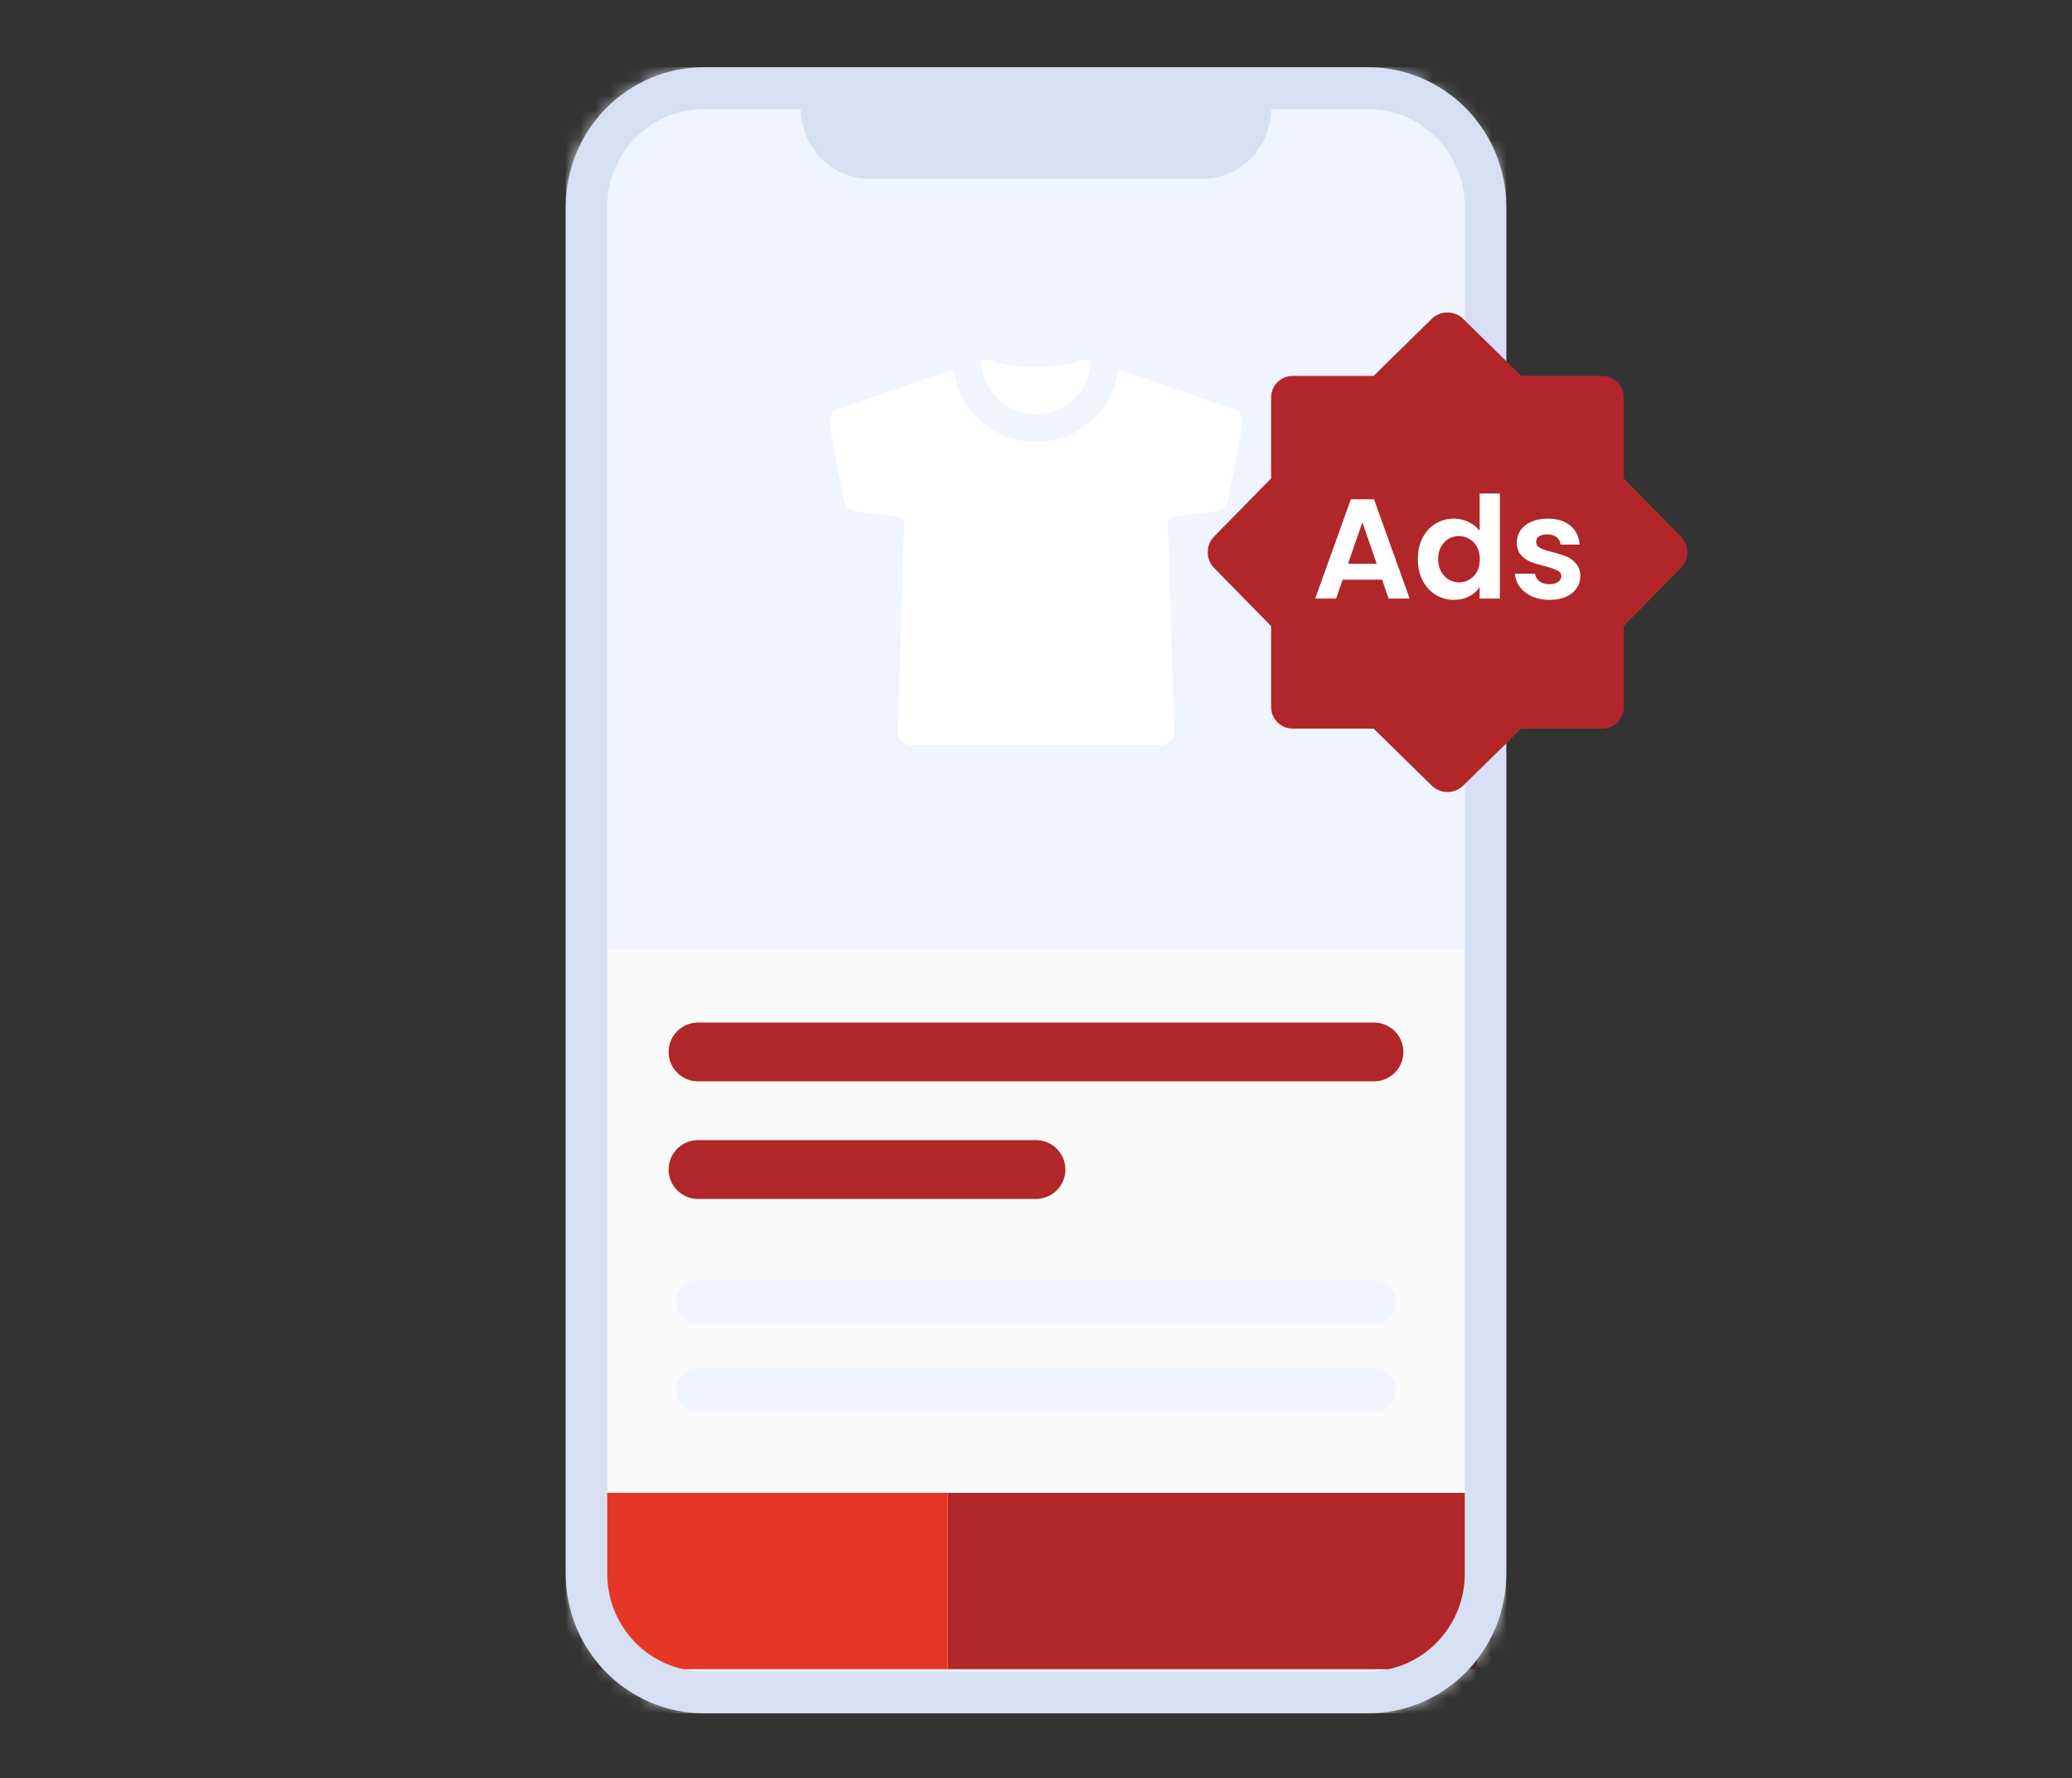
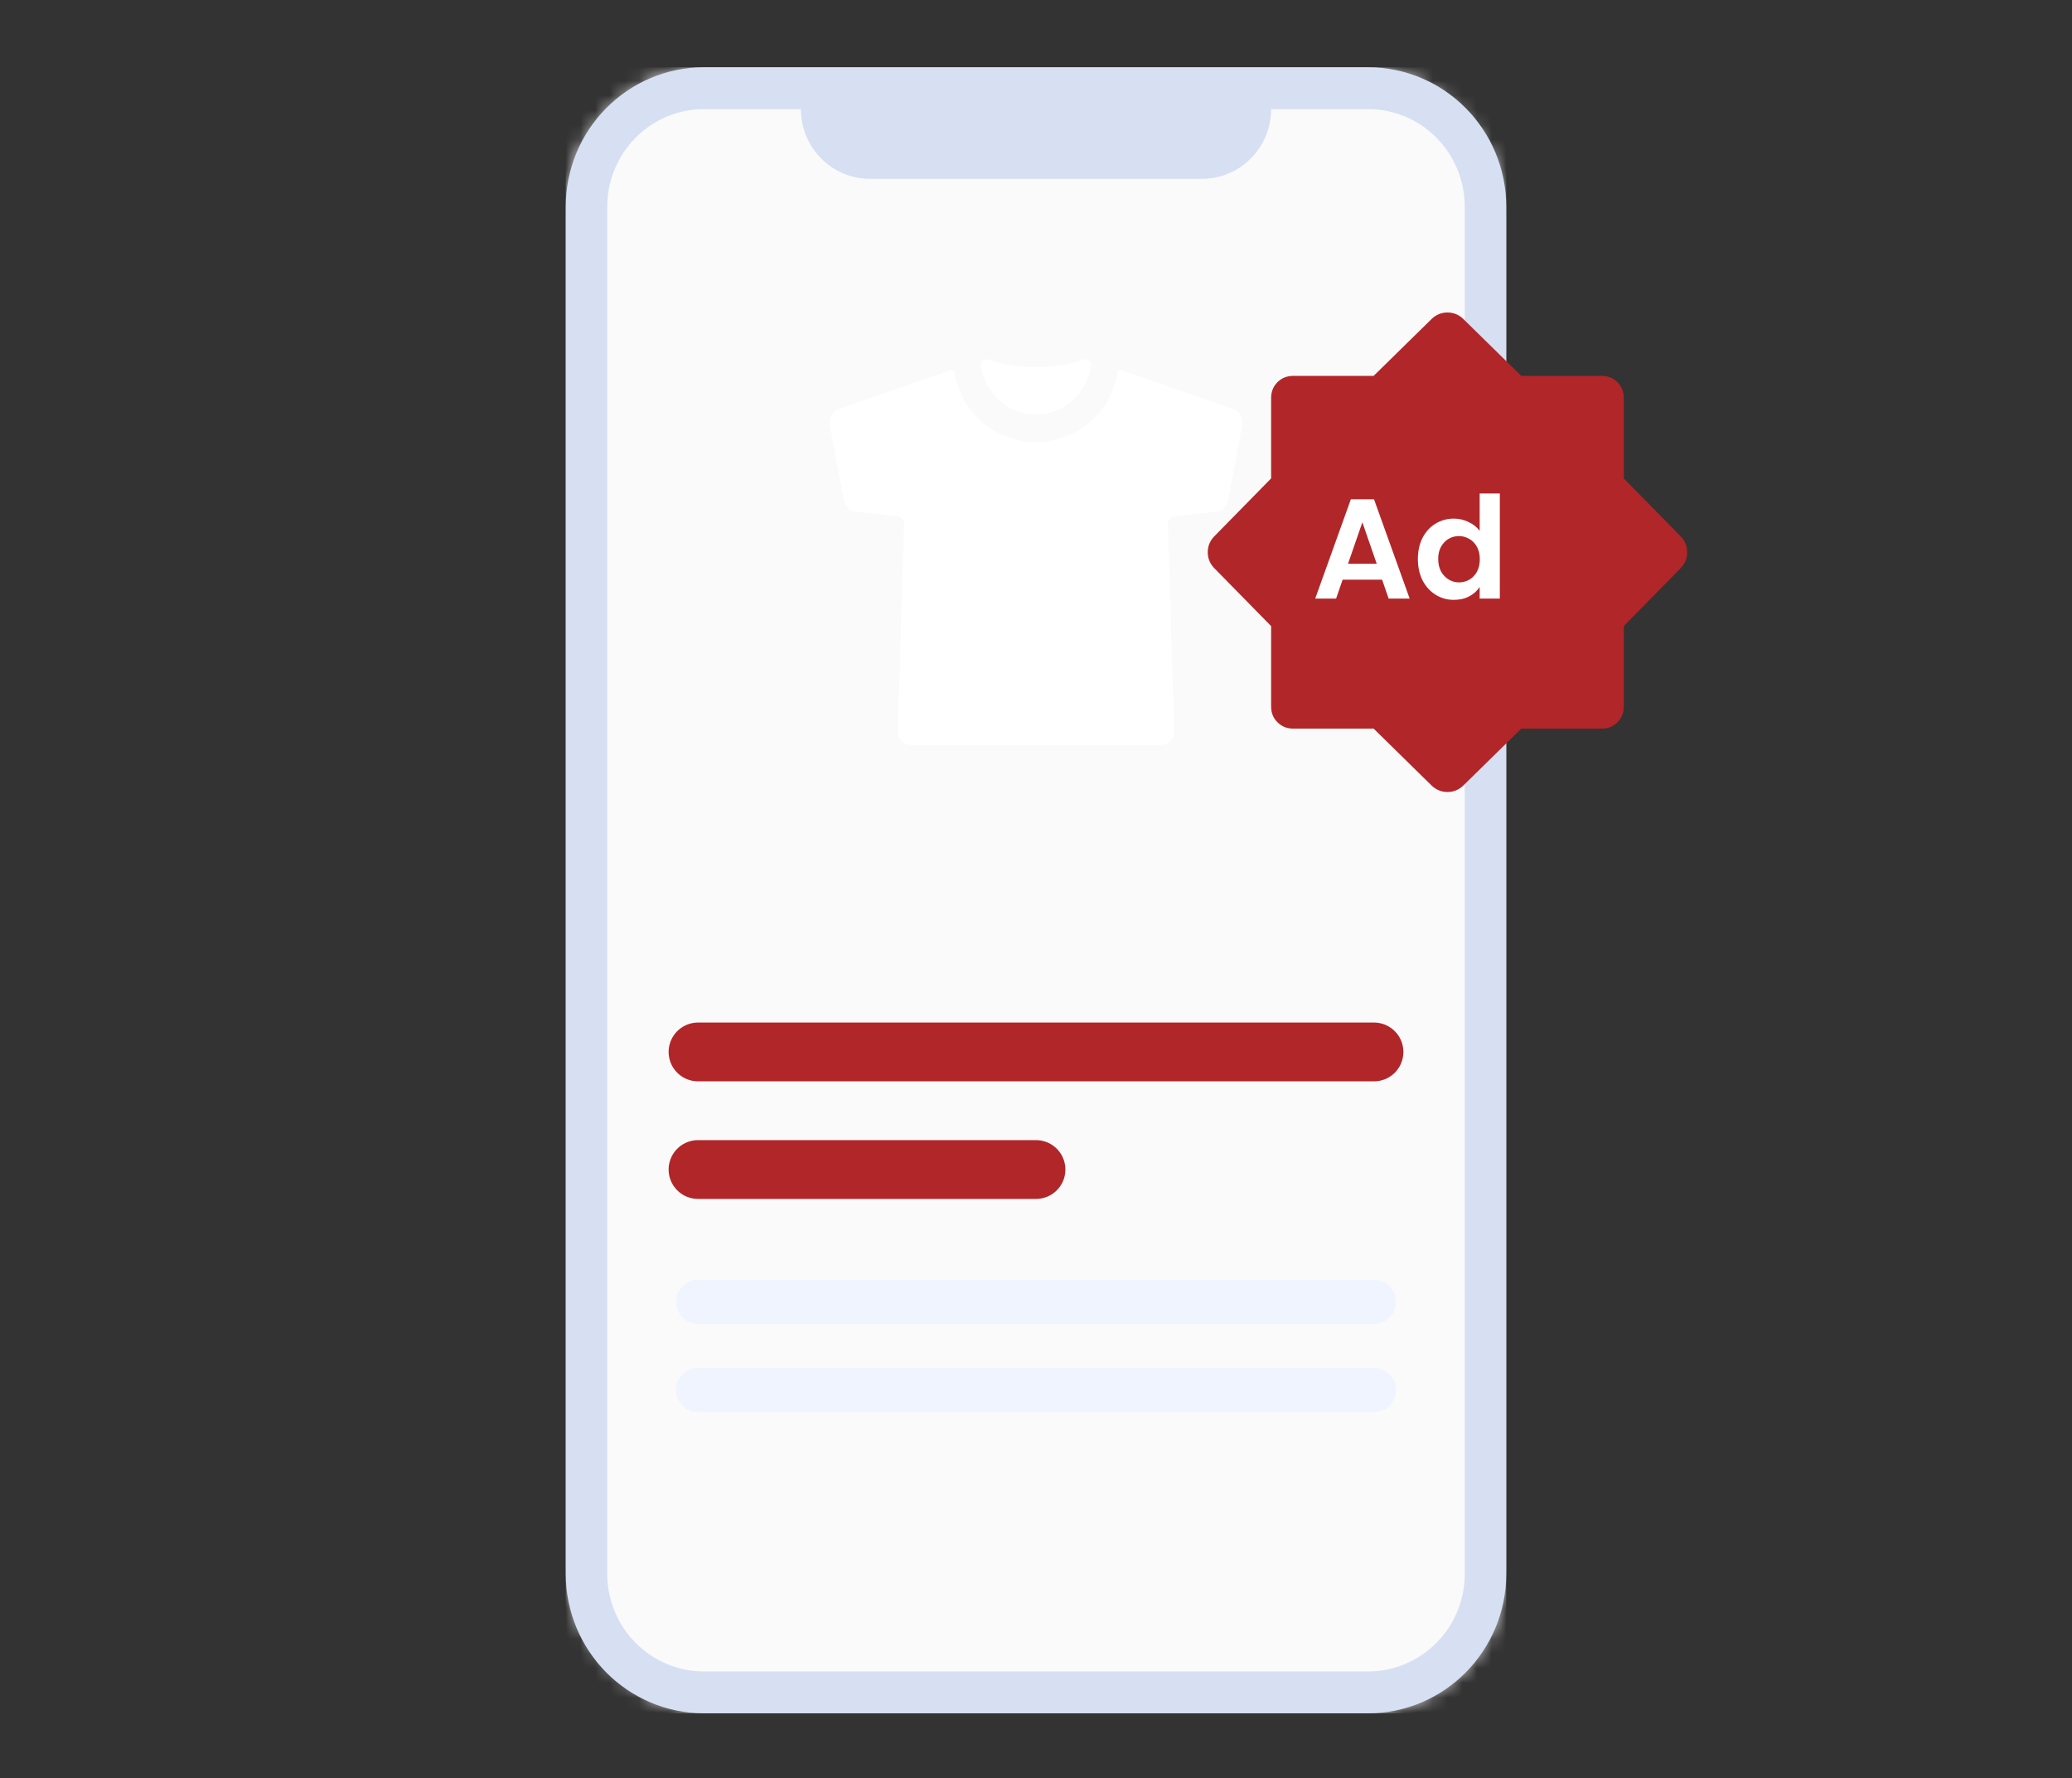
<svg xmlns="http://www.w3.org/2000/svg" width="141" height="121" viewBox="0 0 141 121" fill="none">
  <rect x="0" y="0" width="141" height="121" fill="#333333" stroke="none" />
  <mask id="mask0_855_6657" style="mask-type:alpha" maskUnits="userSpaceOnUse" x="38" y="4" width="65" height="113">
    <rect x="38.5" y="4.576" width="64" height="112" rx="10" fill="white" />
  </mask>
  <g mask="url(#mask0_855_6657)">
    <rect x="38.5" y="4.576" width="64" height="112" fill="#FAFAFA" />
-     <rect x="40.5" y="4.576" width="60" height="60" fill="#EFF4FE" />
-     <rect x="64.5" y="101.576" width="36" height="12" fill="#B12629" />
-     <rect x="40.5" y="101.576" width="24" height="12" fill="#E53625" />
  </g>
  <path d="M70.501 28.201C72.439 28.201 74.058 26.69 74.251 24.802C74.268 24.627 74.075 24.451 73.899 24.451C73.804 24.451 73.71 24.469 73.621 24.503C73.609 24.508 72.385 24.978 70.501 24.978C68.616 24.978 67.389 24.509 67.38 24.503C67.28 24.469 67.175 24.451 67.069 24.451H67.066C67.022 24.453 66.979 24.464 66.939 24.483C66.9 24.502 66.865 24.528 66.835 24.561C66.806 24.594 66.783 24.632 66.769 24.673C66.754 24.715 66.748 24.758 66.751 24.802C66.947 26.687 68.567 28.201 70.501 28.201Z" fill="white" />
  <path d="M83.935 27.843L76.36 25.191C76.327 25.18 76.293 25.176 76.258 25.18C76.224 25.183 76.191 25.194 76.162 25.212C76.132 25.229 76.107 25.253 76.088 25.282C76.069 25.31 76.056 25.343 76.051 25.377C75.832 26.69 75.154 27.883 74.138 28.743C73.122 29.603 71.834 30.076 70.502 30.076C69.171 30.076 67.883 29.603 66.867 28.743C65.851 27.883 65.174 26.69 64.954 25.377C64.949 25.342 64.936 25.309 64.917 25.28C64.897 25.251 64.872 25.227 64.842 25.209C64.812 25.192 64.778 25.181 64.743 25.178C64.709 25.175 64.674 25.179 64.641 25.191L57.065 27.843C56.853 27.918 56.675 28.066 56.563 28.26C56.45 28.455 56.412 28.683 56.454 28.904L57.428 34.06C57.466 34.257 57.565 34.436 57.712 34.572C57.859 34.708 58.045 34.794 58.244 34.816L61.108 35.139C61.225 35.153 61.333 35.209 61.41 35.298C61.487 35.387 61.528 35.502 61.524 35.619L61.095 49.735C61.089 49.916 61.136 50.096 61.231 50.252C61.326 50.407 61.464 50.532 61.628 50.61C61.764 50.672 61.913 50.703 62.063 50.701H78.938C79.088 50.703 79.236 50.672 79.373 50.61C79.537 50.532 79.675 50.407 79.769 50.252C79.864 50.096 79.911 49.916 79.906 49.735L79.476 35.619C79.473 35.502 79.513 35.387 79.591 35.298C79.668 35.209 79.775 35.153 79.892 35.139L82.756 34.816C82.955 34.794 83.141 34.708 83.288 34.572C83.435 34.436 83.534 34.257 83.572 34.06L84.546 28.904C84.588 28.683 84.55 28.455 84.438 28.26C84.326 28.066 84.147 27.918 83.935 27.843Z" fill="white" />
  <path fill-rule="evenodd" clip-rule="evenodd" d="M86.5 7.423H93.088C96.727 7.423 99.677 10.398 99.677 14.067V107.084C99.677 110.754 96.727 113.728 93.088 113.728H47.912C44.273 113.728 41.324 110.754 41.324 107.084V14.067C41.324 10.398 44.273 7.423 47.912 7.423H54.5C54.5 10.044 56.607 12.169 59.206 12.169H81.794C84.393 12.169 86.5 10.044 86.5 7.423ZM38.5 14.067C38.5 8.825 42.714 4.576 47.912 4.576H93.088C98.286 4.576 102.5 8.825 102.5 14.067V107.084C102.5 112.326 98.286 116.576 93.088 116.576H47.912C42.714 116.576 38.5 112.326 38.5 107.084V14.067Z" fill="#D6E0F2" />
  <path d="M47.5 71.576H93.5" stroke="#B12629" stroke-width="4" stroke-linecap="round" />
  <path d="M47.5 88.576H93.5" stroke="#EFF4FE" stroke-width="3" stroke-linecap="round" />
  <path d="M47.5 94.576H93.5" stroke="#EFF4FE" stroke-width="3" stroke-linecap="round" />
  <path d="M47.5 79.576H70.5" stroke="#B12629" stroke-width="4" stroke-linecap="round" />
  <mask id="mask1_855_6657" style="mask-type:alpha" maskUnits="userSpaceOnUse" x="80" y="19" width="37" height="37">
    <rect x="80.5" y="19.576" width="36" height="36" fill="#D9D9D9" />
  </mask>
  <g mask="url(#mask1_855_6657)">
    <path d="M97.45 53.476L93.475 49.576H88C87.575 49.576 87.219 49.432 86.931 49.144C86.644 48.857 86.5 48.501 86.5 48.076V42.601L82.6 38.626C82.325 38.326 82.188 37.976 82.188 37.576C82.188 37.176 82.325 36.826 82.6 36.526L86.5 32.551V27.076C86.5 26.651 86.644 26.294 86.931 26.007C87.219 25.719 87.575 25.576 88 25.576H93.475L97.45 21.676C97.75 21.401 98.1 21.263 98.5 21.263C98.9 21.263 99.25 21.401 99.55 21.676L103.525 25.576H109C109.425 25.576 109.781 25.719 110.069 26.007C110.356 26.294 110.5 26.651 110.5 27.076V32.551L114.4 36.526C114.675 36.826 114.812 37.176 114.812 37.576C114.812 37.976 114.675 38.326 114.4 38.626L110.5 42.601V48.076C110.5 48.501 110.356 48.857 110.069 49.144C109.781 49.432 109.425 49.576 109 49.576H103.525L99.55 53.476C99.25 53.751 98.9 53.888 98.5 53.888C98.1 53.888 97.75 53.751 97.45 53.476Z" fill="#B12629" />
  </g>
-   <path d="M105.435 40.816C104.997 40.816 104.604 40.738 104.256 40.584C103.908 40.423 103.631 40.207 103.424 39.936C103.225 39.665 103.115 39.366 103.096 39.037H104.459C104.484 39.243 104.584 39.414 104.758 39.549C104.939 39.685 105.161 39.752 105.425 39.752C105.683 39.752 105.883 39.701 106.025 39.598C106.173 39.495 106.247 39.362 106.247 39.201C106.247 39.027 106.157 38.899 105.976 38.815C105.802 38.725 105.522 38.628 105.135 38.525C104.736 38.428 104.407 38.328 104.149 38.225C103.898 38.122 103.679 37.964 103.492 37.752C103.312 37.539 103.221 37.252 103.221 36.891C103.221 36.595 103.305 36.324 103.473 36.079C103.647 35.834 103.892 35.641 104.207 35.499C104.53 35.358 104.907 35.287 105.338 35.287C105.976 35.287 106.485 35.448 106.866 35.77C107.246 36.086 107.455 36.514 107.494 37.056H106.199C106.179 36.843 106.089 36.675 105.928 36.553C105.773 36.424 105.564 36.36 105.3 36.36C105.055 36.36 104.865 36.405 104.729 36.495C104.6 36.585 104.536 36.711 104.536 36.872C104.536 37.052 104.626 37.191 104.807 37.288C104.987 37.378 105.267 37.471 105.648 37.568C106.034 37.664 106.353 37.764 106.605 37.867C106.856 37.971 107.072 38.132 107.252 38.351C107.439 38.563 107.536 38.847 107.542 39.201C107.542 39.511 107.455 39.788 107.281 40.033C107.114 40.278 106.869 40.471 106.547 40.613C106.231 40.748 105.86 40.816 105.435 40.816Z" fill="white" />
  <path d="M96.486 38.032C96.486 37.49 96.593 37.01 96.805 36.592C97.024 36.173 97.321 35.85 97.695 35.625C98.068 35.399 98.484 35.287 98.942 35.287C99.29 35.287 99.621 35.364 99.937 35.519C100.253 35.667 100.504 35.867 100.691 36.118V33.576H102.064V40.729H100.691V39.936C100.524 40.2 100.288 40.413 99.986 40.574C99.683 40.735 99.331 40.816 98.932 40.816C98.481 40.816 98.068 40.7 97.695 40.468C97.321 40.236 97.024 39.91 96.805 39.491C96.593 39.066 96.486 38.58 96.486 38.032ZM100.701 38.051C100.701 37.722 100.636 37.442 100.507 37.21C100.379 36.972 100.205 36.791 99.986 36.669C99.766 36.54 99.531 36.475 99.28 36.475C99.028 36.475 98.797 36.537 98.584 36.659C98.371 36.782 98.197 36.962 98.062 37.2C97.933 37.432 97.869 37.71 97.869 38.032C97.869 38.354 97.933 38.638 98.062 38.882C98.197 39.121 98.371 39.304 98.584 39.433C98.803 39.562 99.035 39.627 99.28 39.627C99.531 39.627 99.766 39.566 99.986 39.443C100.205 39.314 100.379 39.134 100.507 38.902C100.636 38.663 100.701 38.38 100.701 38.051Z" fill="white" />
  <path d="M94.053 39.443H91.366L90.921 40.729H89.5L91.926 33.972H93.502L95.928 40.729H94.497L94.053 39.443ZM93.686 38.361L92.709 35.538L91.733 38.361H93.686Z" fill="white" />
</svg>